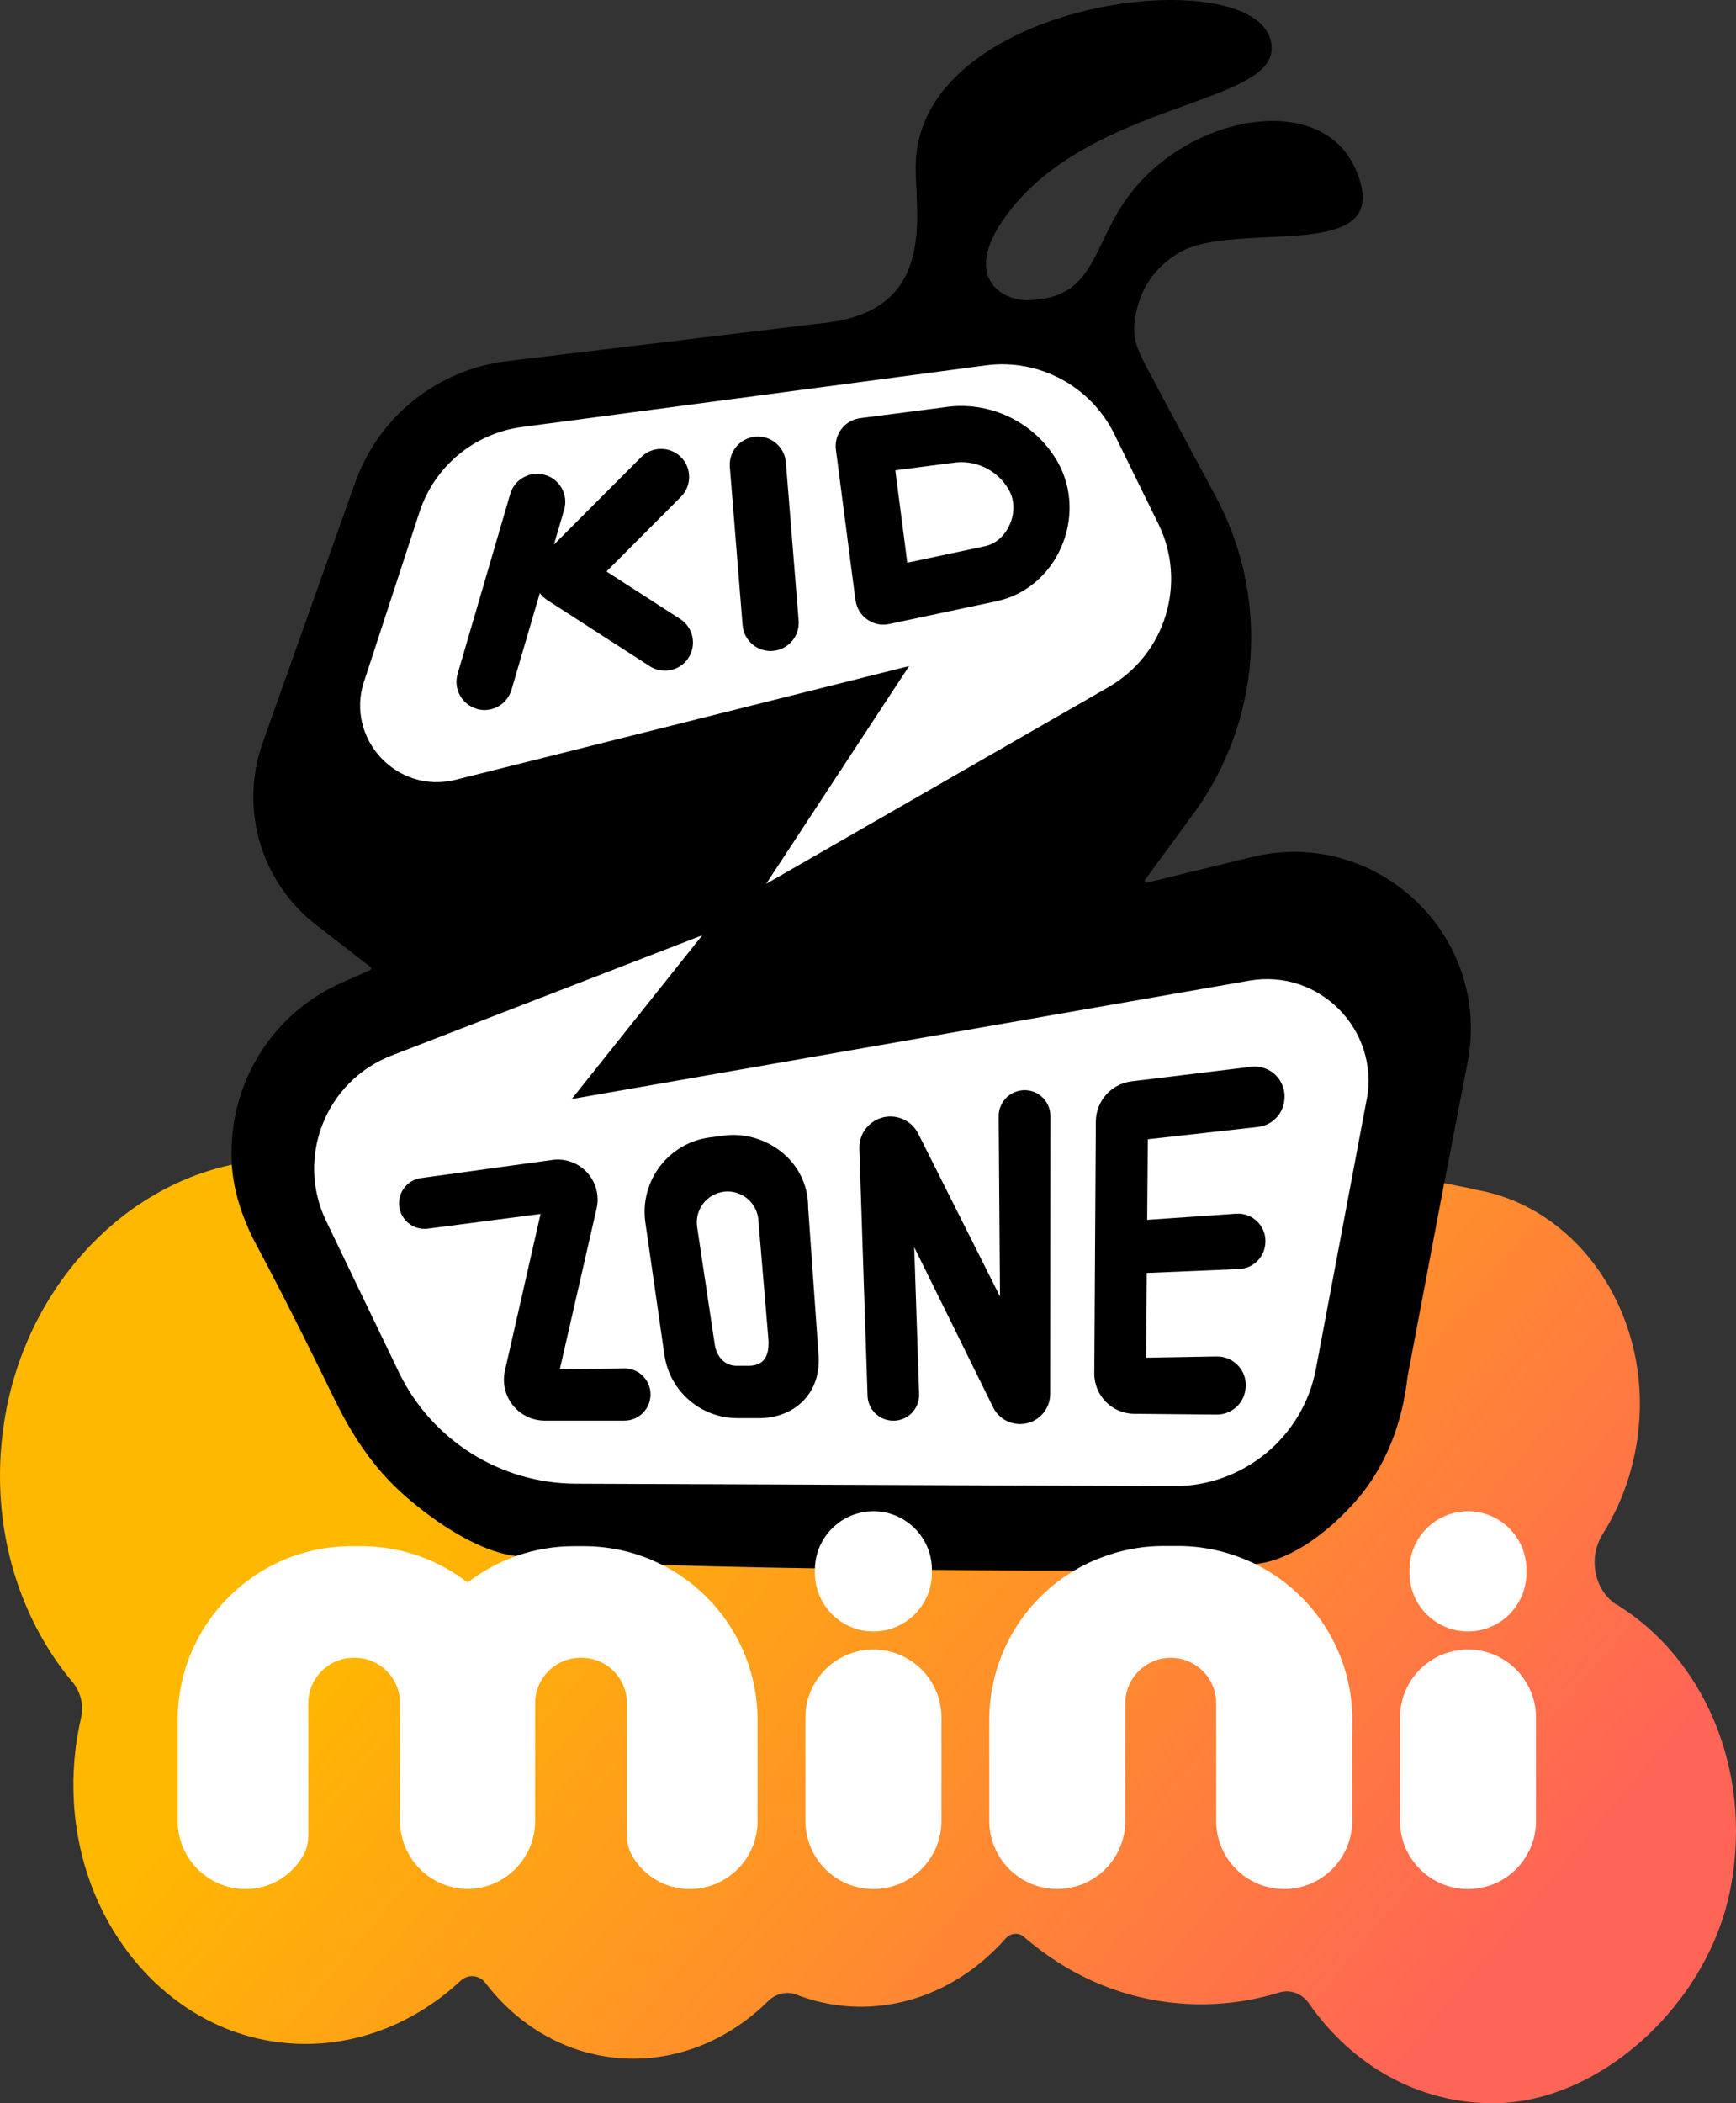
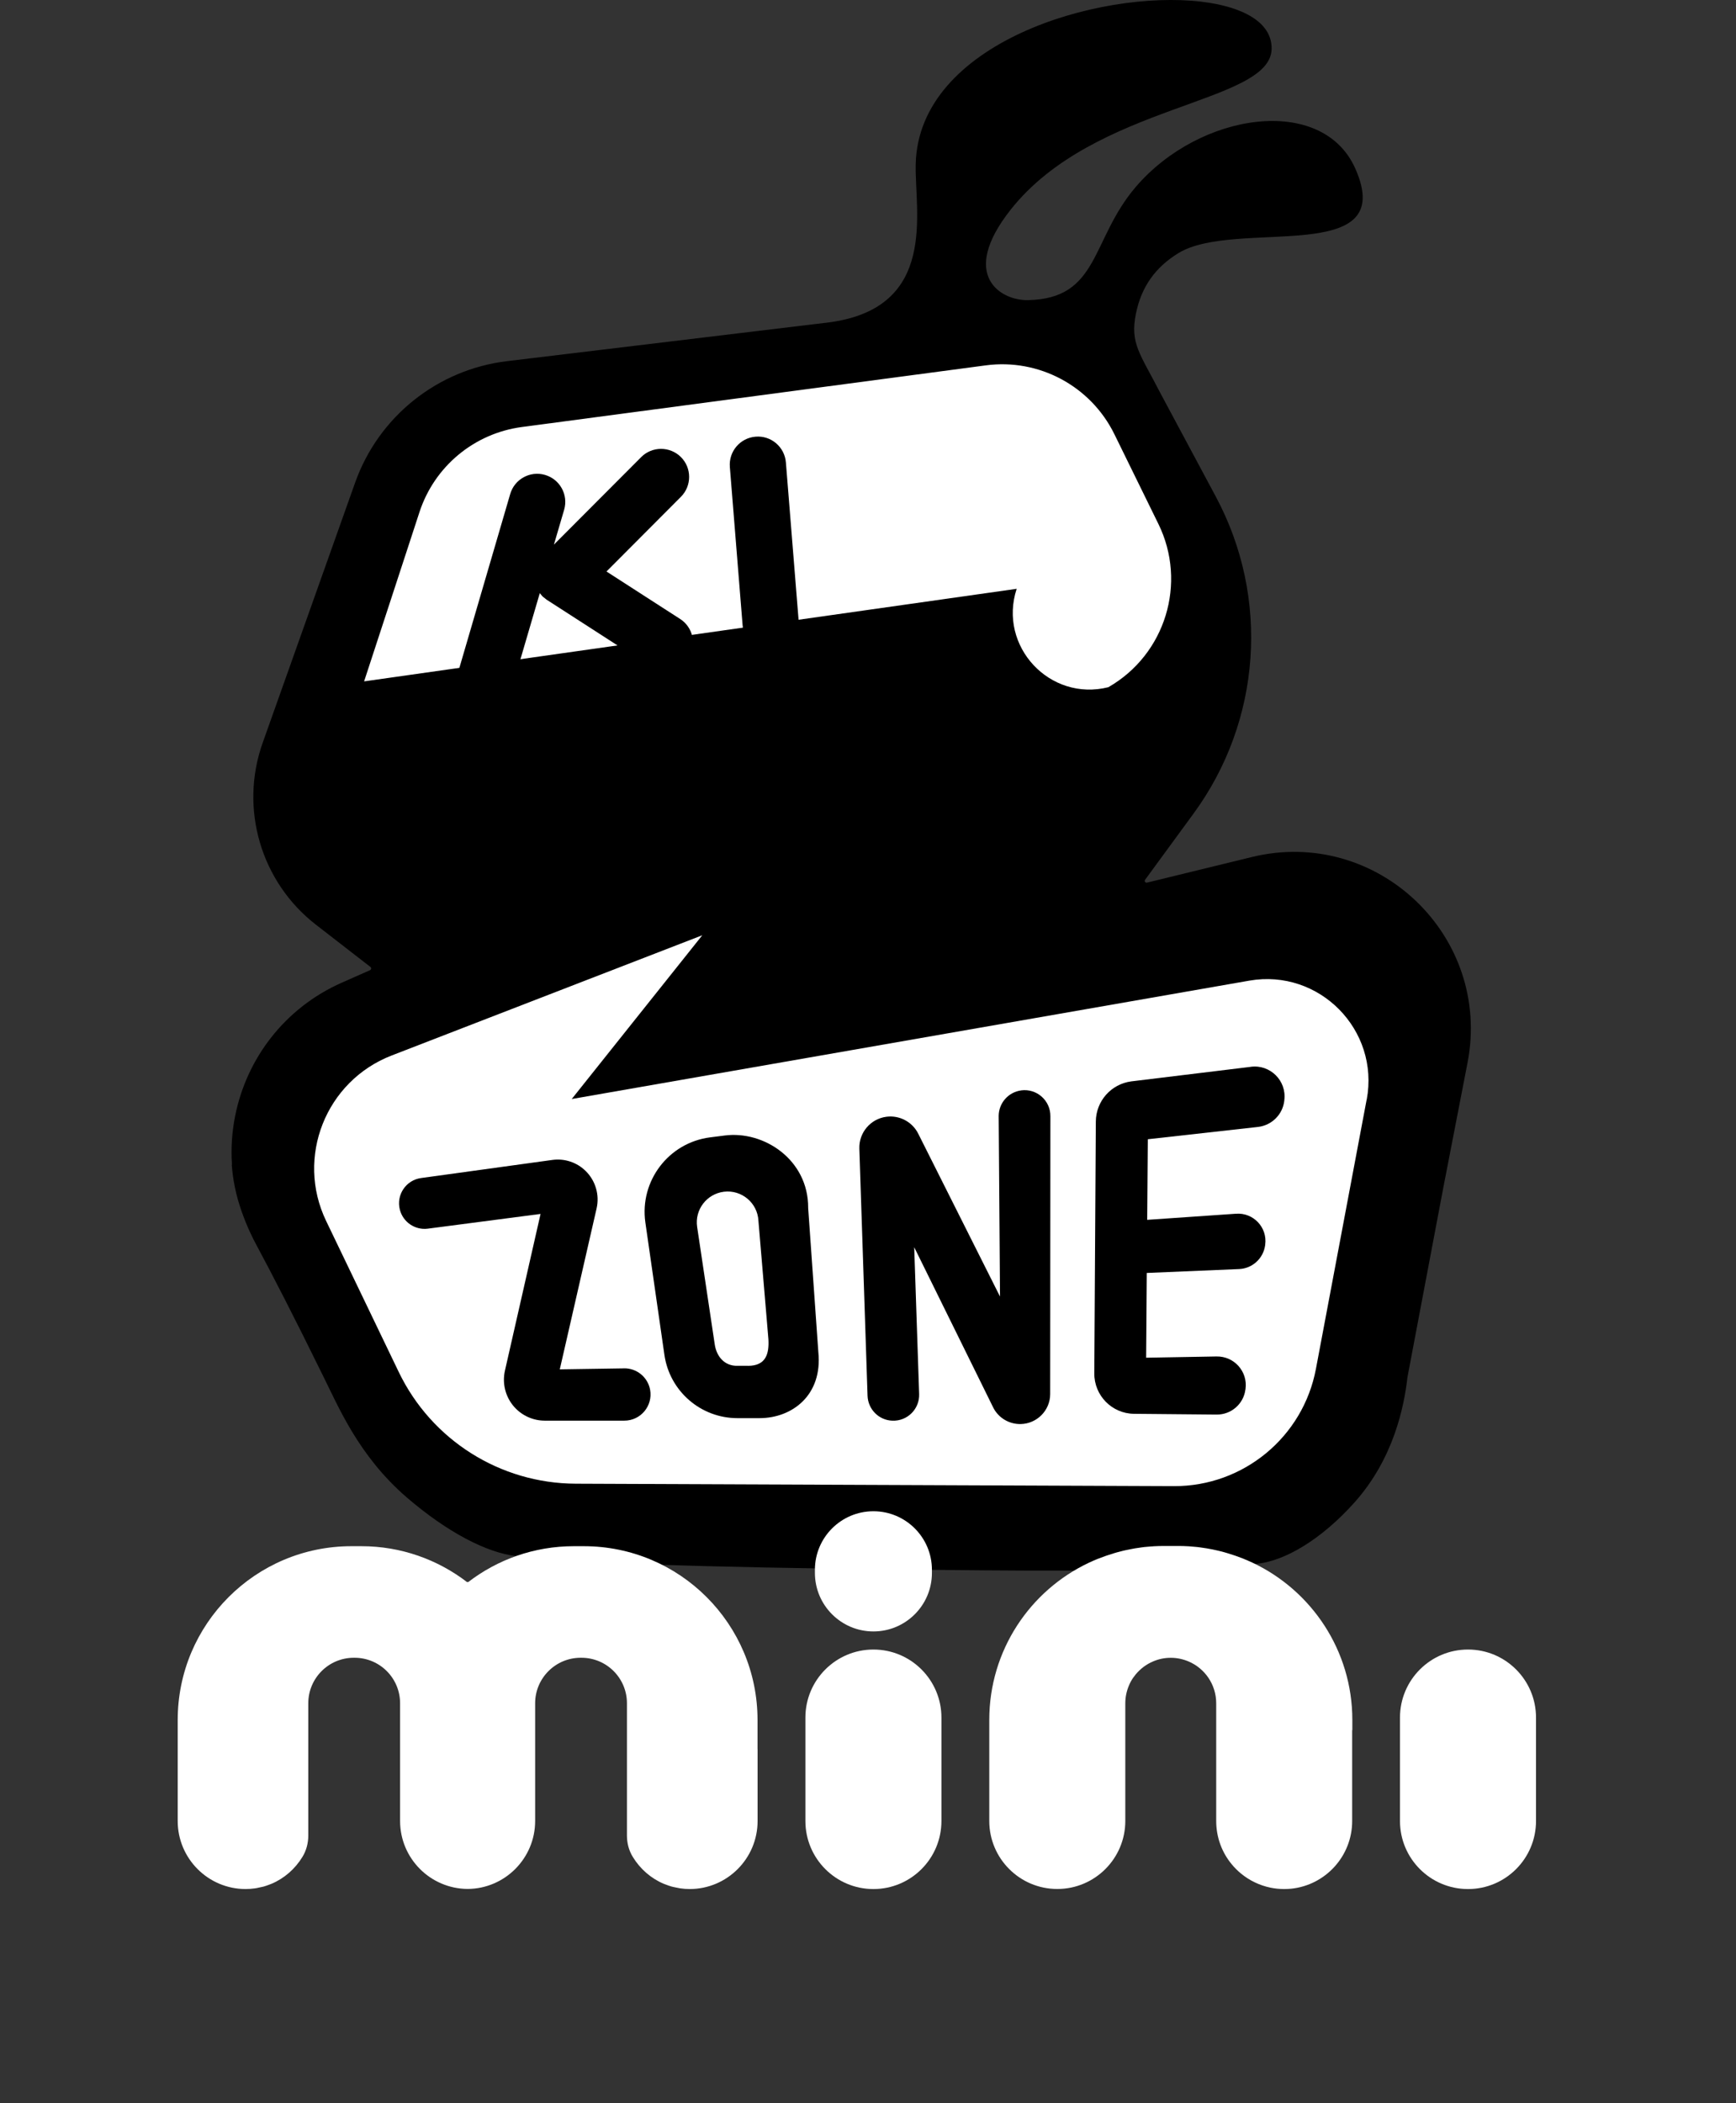
<svg xmlns="http://www.w3.org/2000/svg" id="_Слой_1" data-name="Слой 1" width="500" height="605.48" viewBox="0 0 500 605.48">
  <rect x="0" y="0" width="500" height="605.48" fill="#333333" stroke="none" />
  <defs>
    <style>
      .cls-1, .cls-2, .cls-3 {
        stroke-width: 0px;
      }

      .cls-2 {
        fill: #fff;
      }

      .cls-3 {
        fill: url(#_Безымянный_градиент_56);
      }
    </style>
    <linearGradient id="_Безымянный_градиент_56" data-name="Безымянный градиент 56" x1="66.09" y1="310.48" x2="441.85" y2="625.78" gradientUnits="userSpaceOnUse">
      <stop offset=".25" stop-color="#ffb800" />
      <stop offset=".6" stop-color="#ff8d2d" />
      <stop offset=".9" stop-color="#ff6556" />
    </linearGradient>
  </defs>
-   <path class="cls-3" d="M465.76,461.98l.02.08c-6.55-4.05-8.55-13.51-4.14-20.5,6.37-10.11,10.29-22.35,10.65-35.68.8-31.29-19.37-58.46-46.93-63.32h.07c-4.59-1.52-208.01-41.34-358.68-7.25,0,0,.23,3.18,0,0-32.63,6.92-59.6,36.29-65.51,73.84-4.53,28.79,3.64,55.97,19.65,75.1,2.3,2.73,3.31,6.58,2.45,10.28-1.77,7.62-2.55,15.73-2.07,24.16,2,35.4,26.21,64.41,57.68,69.04,20.07,2.96,39.21-4.07,53.67-17.47,2.22-2.06,5.39-1.78,7.23.62,9.28,12.14,22.74,20.26,38.27,21.58,16.24,1.36,31.57-5.01,43.03-16.31,2.3-2.28,5.45-3.02,8.29-1.92,4.47,1.72,9.24,2.86,14.21,3.28,17.67,1.47,34.26-6.19,45.96-19.43,1.44-1.64,3.74-1.86,5.32-.48,12.38,10.74,27.65,17.69,44.62,19.11,9.98.84,19.71-.3,28.91-3.12,3.22-.97,6.55.28,8.57,3.18,12.14,17.47,31.2,28.81,53.27,28.71,30.51-.14,61.85-28.61,68.16-62.09,6.47-34.23-8.04-66.17-32.7-81.41Z" />
  <g>
    <path class="cls-1" d="M422.67,305.97l-6.95,35.82-10.35,54.69c-.94,8.29-3.9,23.36-15.3,36.09-9.35,10.44-20.03,16.96-28.46,17.64-26.53,2.15-51.42,2.15-92.89,1.71-38.99-.41-94.61-1.1-120.04-3.96-8.56-.97-19.91-6.91-31.48-16.85-14-12.03-19.89-26.54-24.1-34.92-8.62-17.58-14.84-29.58-19.36-38-1.04-1.94-2.56-4.98-4.09-9.29-1.75-4.91-2.6-9.46-2.9-13.59.02,0,.04-.01.06-.01-.32-4.71-.01-9.4.9-13.96,3.24-16.45,14.17-31.14,30.77-38.47l8.1-3.58c.36-.18.42-.68.12-.92l-15.67-12.14c-15.91-12.32-22.12-33.46-15.37-52.41l26.61-74.85c6.75-19.03,23.72-32.59,43.75-35l92.88-11.18h.04c31.35-4.28,24.46-31.93,24.8-45.55.82-34.82,52.57-50.25,82.22-46.76,12.04,1.42,20.43,5.97,20.29,13.6-.3,15.91-51.02,15.63-75.24,46.38-14.85,18.85-2.75,26.08,4.99,25.94,20.69-.36,18.07-17.29,31.07-32.53,18.49-21.64,53.73-26.71,63.25-5.41,12.76,28.57-34.36,14.34-50.87,24.38-6.73,4.11-10.72,9.76-12.28,17.43-1.76,8.61,1.16,11.46,7.03,22.88l15.97,29.81c15.62,29.13,13.12,64.59-6.41,91.25l-13.95,19.05c-.3.39.08.93.54.83l30.15-7.36c36.13-8.83,69.26,22.74,62.17,59.24Z" />
-     <path class="cls-2" d="M104.87,196.15l15.95-48.74c4.31-13.16,15.77-22.66,29.47-24.48l133.63-17.75c15.31-2.04,30.23,5.95,37.04,19.81l12.66,25.8c8.37,17.01,2.06,37.62-14.4,47.04l-98.55,56.6,41.17-62.69-130.6,32.74c-16.87,4.23-31.81-11.8-26.4-28.33h.02Z" />
+     <path class="cls-2" d="M104.87,196.15l15.95-48.74c4.31-13.16,15.77-22.66,29.47-24.48l133.63-17.75c15.31-2.04,30.23,5.95,37.04,19.81l12.66,25.8c8.37,17.01,2.06,37.62-14.4,47.04c-16.87,4.23-31.81-11.8-26.4-28.33h.02Z" />
    <path class="cls-2" d="M393.62,316.55l-14.6,77.47c-3.69,19.67-20.92,33.88-40.91,33.8l-172.29-.7c-21.78-.08-41.57-12.58-50.99-32.19l-20.9-43.45c-8.81-18.31-.12-40.27,18.85-47.62l89.49-34.62-37.6,47.14,195.17-34.08c20.11-3.49,37.56,14.16,33.8,34.26l-.02-.02Z" />
    <path class="cls-1" d="M232.77,347.62c0-13.84-12.8-22.18-24.02-20.74l-4.23.54c-11.94,1.52-20.33,12.54-18.65,24.46l5.49,38.14c1.5,10.46,10.46,18.23,21.04,18.23h6.35c9.44,0,18.19-6.65,16.95-18.97l-2.94-41.63v-.02ZM215.44,393.18h-3.03c-3.63.1-6.01-2.56-6.55-6.15l-5.07-33.82c-.74-4.95,2.74-9.52,7.71-10.14,5.11-.62,9.68,3.21,9.94,8.35l2.88,34.16c.22,4.07-.66,7.61-5.89,7.61h.02Z" />
-     <path class="cls-1" d="M246.41,172.77c.3,2.24,1.5,4.25,3.35,5.55,1.38.98,3.01,1.5,4.67,1.5.56,0,1.12-.06,1.68-.18l30.93-6.57c8.15-1.74,14.87-7.29,18.49-15.27,3.65-8.09,3.33-17.31-.84-24.7-6.55-11.62-19.79-17.97-32.94-15.83l-24,3.11c-2.14.28-4.05,1.38-5.37,3.09-1.32,1.7-1.9,3.85-1.62,5.99l5.63,43.33.02-.02ZM273.98,133.3s.2-.02.3-.04c6.53-1.1,13.08,2.04,16.31,7.79,1.66,2.92,1.72,6.69.18,10.08-1.46,3.23-4.03,5.45-7.09,6.11l-22.36,4.75-3.45-26.6,16.11-2.1h0Z" />
    <path class="cls-1" d="M137.27,204.08c.76.22,1.52.32,2.28.32,3.49,0,6.73-2.3,7.77-5.83l8.15-27.81c.14.18.3.36.46.54.1.1.16.24.28.34h0c.2.2.42.36.64.52.22.18.42.36.64.52h.02l29.61,19.09c1.36.88,2.88,1.3,4.37,1.3,2.66,0,5.27-1.32,6.81-3.71,2.42-3.75,1.34-8.77-2.42-11.18l-21.2-13.66,21.44-21.5c3.15-3.17,3.15-8.29,0-11.44-3.17-3.15-8.29-3.15-11.44,0l-25.14,25.2,2.94-10.02c1.26-4.29-1.2-8.79-5.49-10.04-4.29-1.26-8.79,1.2-10.04,5.49l-15.15,51.79c-1.26,4.29,1.2,8.79,5.49,10.04v.06Z" />
    <path class="cls-1" d="M221.95,187.39c.22,0,.44,0,.66-.02,4.45-.36,7.77-4.25,7.41-8.73l-3.67-45.52c-.36-4.45-4.25-7.79-8.73-7.41-4.45.36-7.77,4.25-7.41,8.73l3.67,45.52c.34,4.23,3.87,7.45,8.07,7.45v-.02Z" />
    <path class="cls-1" d="M179.66,393.92l-18.43.28,10.6-46.32c.9-3.91-.32-8.03-3.19-10.82-2.52-2.46-6.01-3.61-9.5-3.15l-37.8,5.21c-4.39.56-7.29,4.85-6.17,9.14.92,3.55,4.33,5.89,7.99,5.45l32.53-4.25-10.26,45.12c-.84,3.71.16,7.61,2.7,10.46,2.24,2.5,5.43,3.93,8.77,3.93h22.92c4.69,0,8.25-4.23,7.43-8.87-.66-3.63-3.85-6.27-7.57-6.19Z" />
    <path class="cls-1" d="M360.28,307.11l-34.44,4.19c-5.83.76-10.18,5.69-10.22,11.56l-.44,72.5c-.04,6.37,5.07,11.58,11.44,11.64l23.8.22c4.15.04,7.71-3.01,8.27-7.13,0-.08.02-.16.04-.22.7-5.03-3.27-9.48-8.35-9.38l-20.27.36.18-24.4,26.62-1.12c3.81-.18,6.95-3.05,7.47-6.83,0-.06,0-.12.02-.18.68-4.97-3.41-9.3-8.43-8.92l-25.56,1.76.18-23.2,31.79-3.55c3.93-.48,7.03-3.55,7.51-7.47,0-.08.02-.16.02-.24.7-5.59-4.07-10.32-9.64-9.6l.02.02Z" />
    <path class="cls-1" d="M294.13,313.9c-3.67.48-6.45,3.59-6.49,7.31l.38,52.03-23.56-46.9c-1.72-3.41-5.41-5.35-9.18-4.85-4.55.6-7.93,4.57-7.77,9.18l2.36,71.14c.14,3.89,3.25,7.05,7.17,7.17,4.31.16,7.85-3.37,7.69-7.69l-1.42-42.25,22.8,46.24c1.52,2.94,4.57,4.73,7.87,4.67,4.67-.1,8.45-3.89,8.49-8.57l.06-80.02c.06-4.53-3.91-8.05-8.39-7.47h0Z" />
  </g>
  <g id="mini">
-     <path class="cls-2" d="M405.96,451.9c0-9.3,7.55-16.85,16.85-16.85s16.85,7.55,16.85,16.85v.9c0,9.3-7.55,16.85-16.85,16.85s-16.85-7.55-16.85-16.85v-.9Z" />
    <path class="cls-2" d="M218.2,503.48v20.74c0,10.82-8.77,19.59-19.59,19.59-.92,0-1.8-.08-2.68-.2-.38-.06-.74-.14-1.12-.22-.46-.1-.94-.18-1.38-.3-.6-.16-1.16-.38-1.74-.6-.18-.06-.36-.12-.54-.2-3.71-1.58-6.79-4.29-8.88-7.71-1.14-1.84-1.7-3.99-1.7-6.15v-38.1c0-7.23-5.85-13.1-13.1-13.1h-.24c-7.23,0-13.1,5.87-13.1,13.1v33.88c0,10.76-8.71,19.51-19.45,19.57-10.76-.08-19.45-8.81-19.45-19.57v-33.88c0-7.23-5.85-13.1-13.1-13.1h-.24c-7.23,0-13.1,5.87-13.1,13.1v38.1c0,2.16-.56,4.31-1.7,6.15-2.1,3.43-5.19,6.15-8.88,7.71-.18.08-.36.12-.52.2-.56.22-1.14.42-1.74.6-.46.12-.92.2-1.38.3-.38.08-.74.18-1.12.22-.88.12-1.78.2-2.68.2-10.82,0-19.59-8.77-19.59-19.59v-29.07c0-27.63,22.4-50.04,50.04-50.04h2.86c11.46,0,22.02,3.87,30.47,10.36.04-.04.08-.06.12-.1.04.04.08.06.14.1,8.45-6.49,18.99-10.36,30.47-10.36h2.86c27.63,0,50.04,22.4,50.04,50.04v8.35-.02Z" />
    <path class="cls-2" d="M271.15,524.22c0,10.82-8.77,19.59-19.59,19.59s-19.59-8.77-19.59-19.59v-29.77c0-10.82,8.77-19.59,19.59-19.59s19.59,8.77,19.59,19.59v29.77Z" />
    <path class="cls-2" d="M234.71,452.8v-.9c0-9.3,7.55-16.85,16.85-16.85s16.85,7.55,16.85,16.85v.9c0,9.3-7.55,16.85-16.85,16.85s-16.85-7.55-16.85-16.85Z" />
    <path class="cls-2" d="M389.45,498.06v26.16c0,10.14-7.71,18.47-17.57,19.49-.66.06-1.32.1-2,.1-1.36,0-2.68-.14-3.95-.4-3.19-.66-6.09-2.08-8.51-4.07-.96-.8-1.86-1.68-2.66-2.66-2.8-3.37-4.47-7.73-4.47-12.46v-33.88c0-5.43-3.29-10.08-7.99-12.06-1.56-.66-3.29-1.04-5.09-1.04h0c-1.82,0-3.53.36-5.09,1.04-1.96.82-3.67,2.12-5.01,3.73-.26.32-.52.66-.76,1-.48.7-.88,1.44-1.2,2.22-.66,1.56-1.04,3.29-1.04,5.09v33.88c0,10.82-8.77,19.59-19.59,19.59s-19.59-8.77-19.59-19.59v-29.07c0-20.01,11.74-37.28,28.73-45.28h0c.78-.36,1.58-.72,2.38-1.04.1-.04.22-.08.32-.12.7-.28,1.4-.54,2.1-.78.18-.06.36-.12.54-.18.64-.22,1.28-.42,1.94-.62.22-.06.46-.14.68-.2.6-.16,1.22-.32,1.84-.48.26-.06.52-.12.8-.18.6-.14,1.2-.24,1.8-.36.28-.06.58-.1.86-.16.6-.1,1.18-.18,1.78-.26.3-.04.6-.08.9-.12.62-.06,1.26-.12,1.88-.16.28,0,.54-.04.82-.06.9-.04,1.82-.08,2.72-.08h4.41c.92,0,1.82.02,2.72.08.28,0,.54.04.82.06.64.04,1.26.1,1.88.16.3.04.6.08.9.12.6.08,1.2.16,1.78.26.3.04.58.1.86.16.6.1,1.2.22,1.78.36.26.06.54.12.8.18.62.14,1.24.3,1.84.48.22.06.46.12.68.2.66.2,1.3.4,1.94.62.18.06.36.12.54.18.7.24,1.4.52,2.1.78.1.04.22.08.32.14.8.32,1.6.68,2.38,1.04,16.97,8.01,28.73,25.26,28.73,45.28v2.94-.02Z" />
    <path class="cls-2" d="M442.4,524.22c0,10.82-8.77,19.59-19.59,19.59s-19.59-8.77-19.59-19.59v-29.77c0-10.82,8.77-19.59,19.59-19.59s19.59,8.77,19.59,19.59v29.77Z" />
  </g>
</svg>